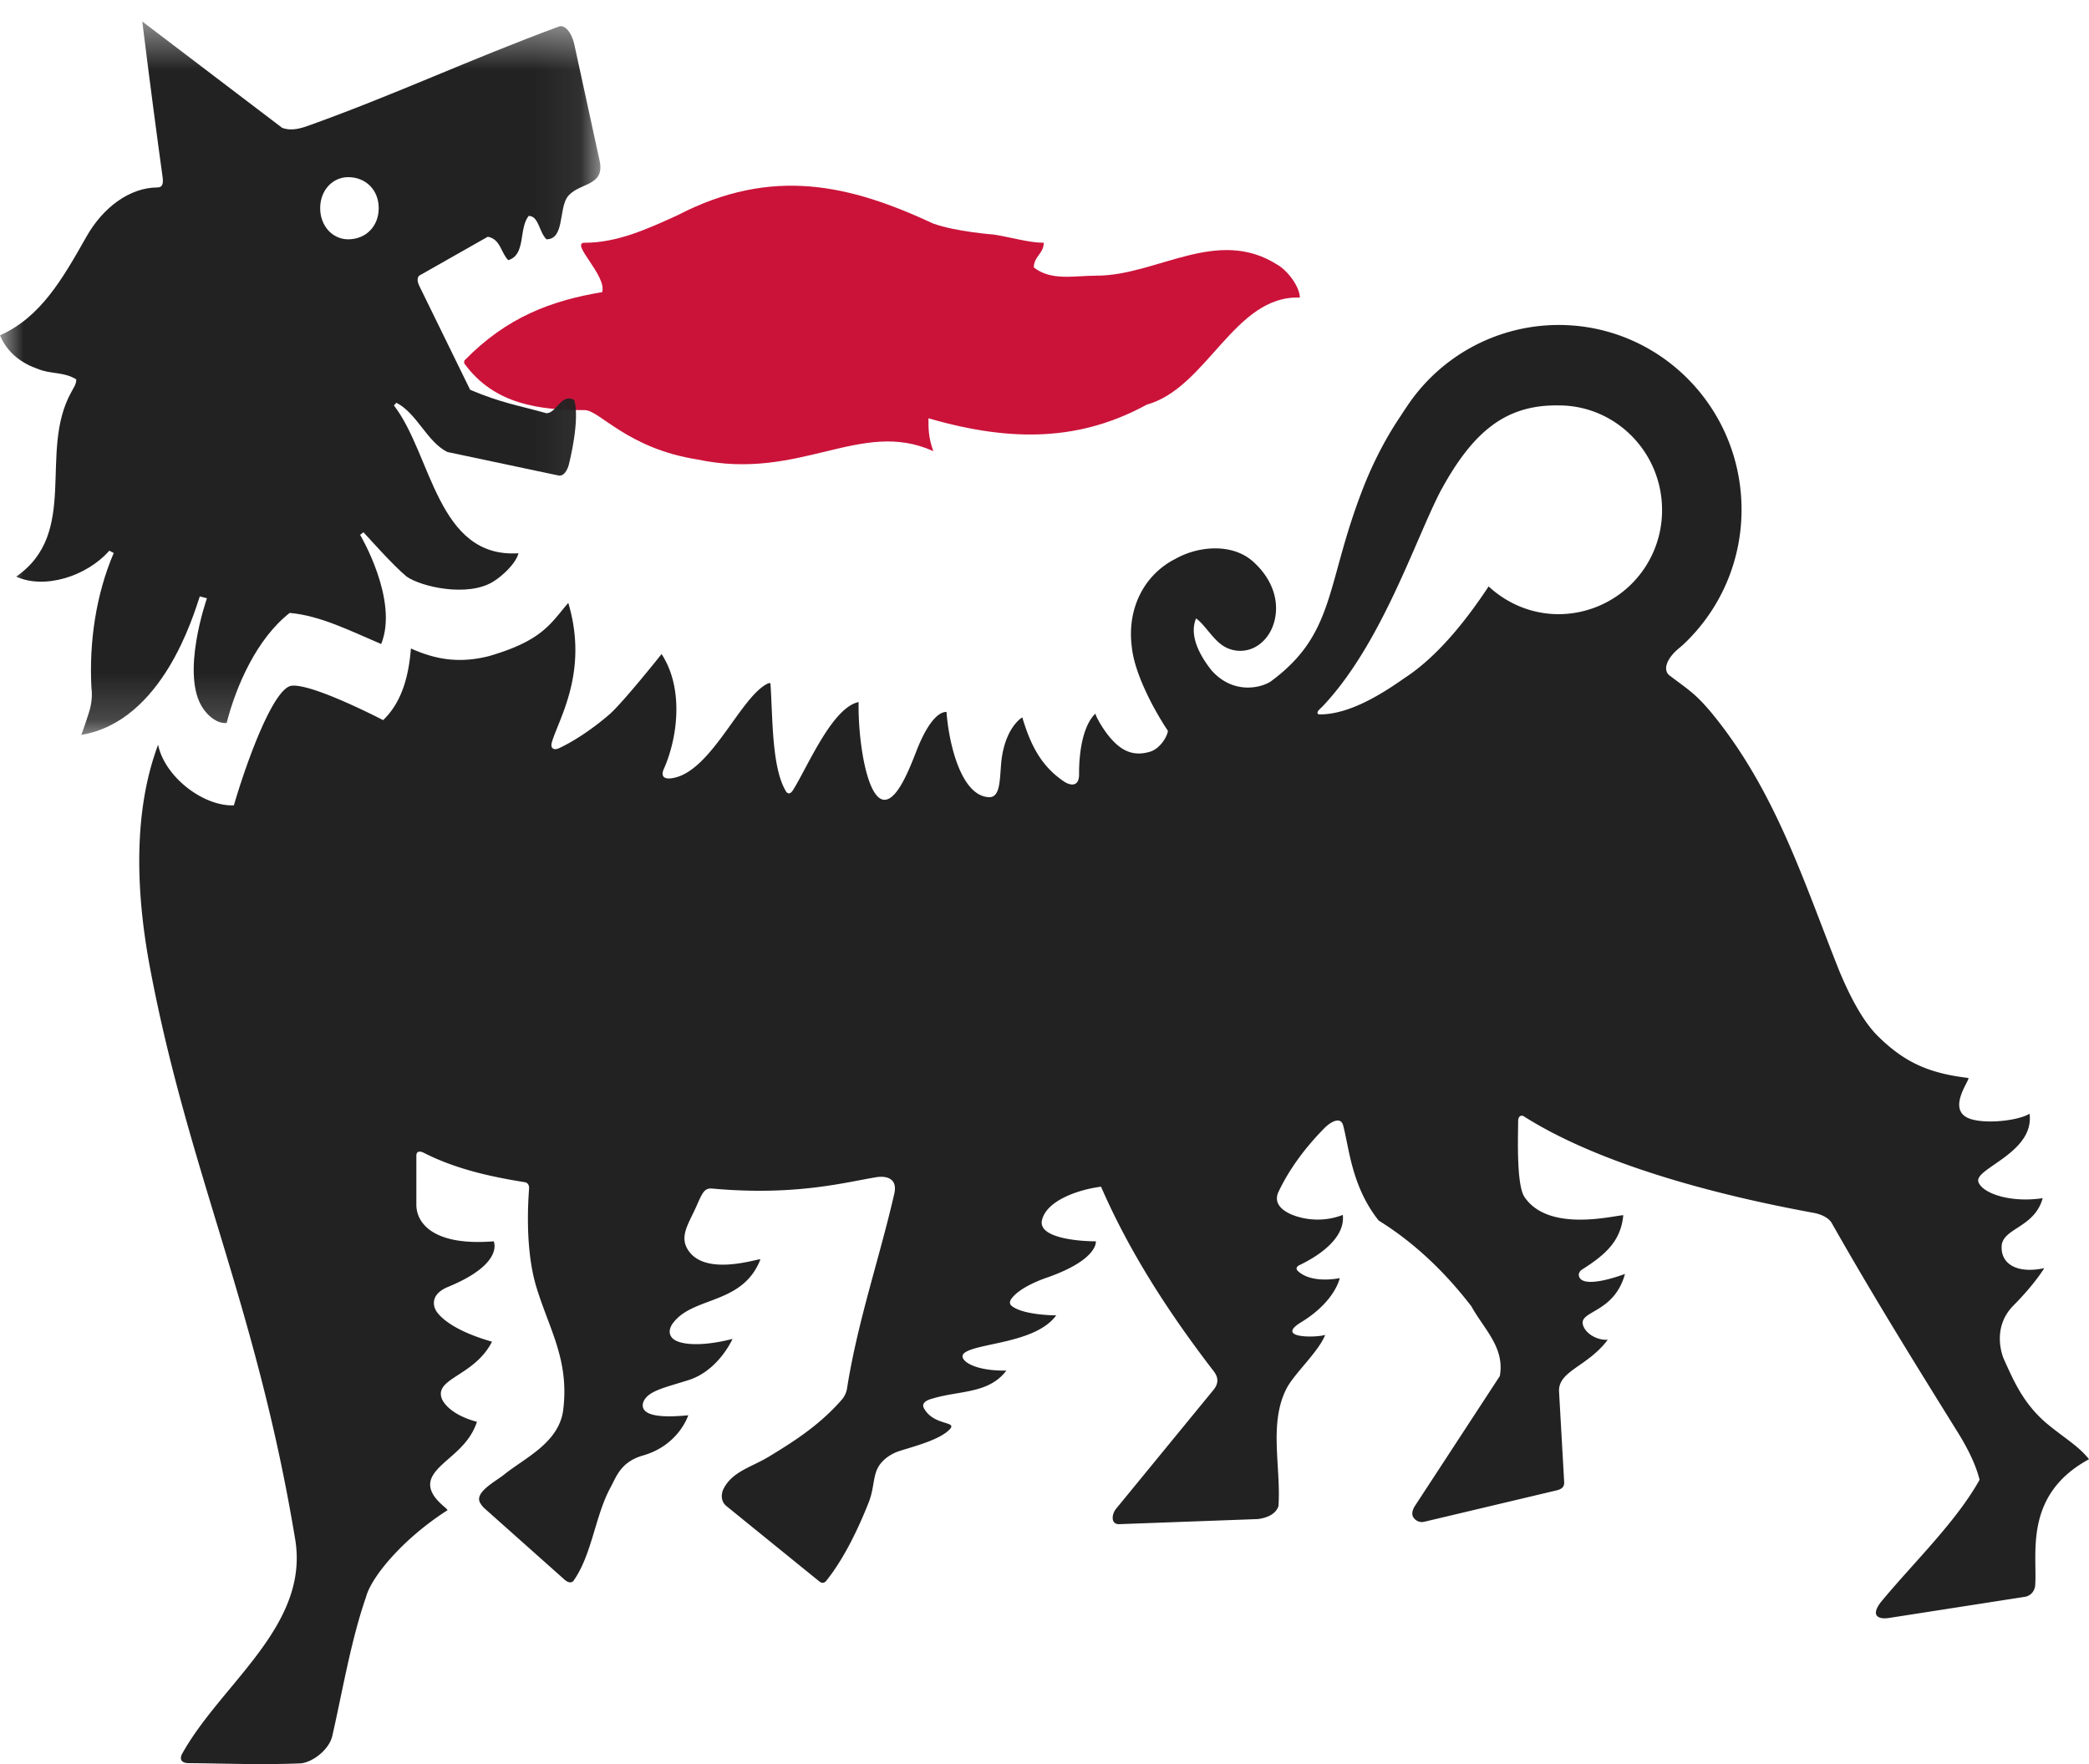
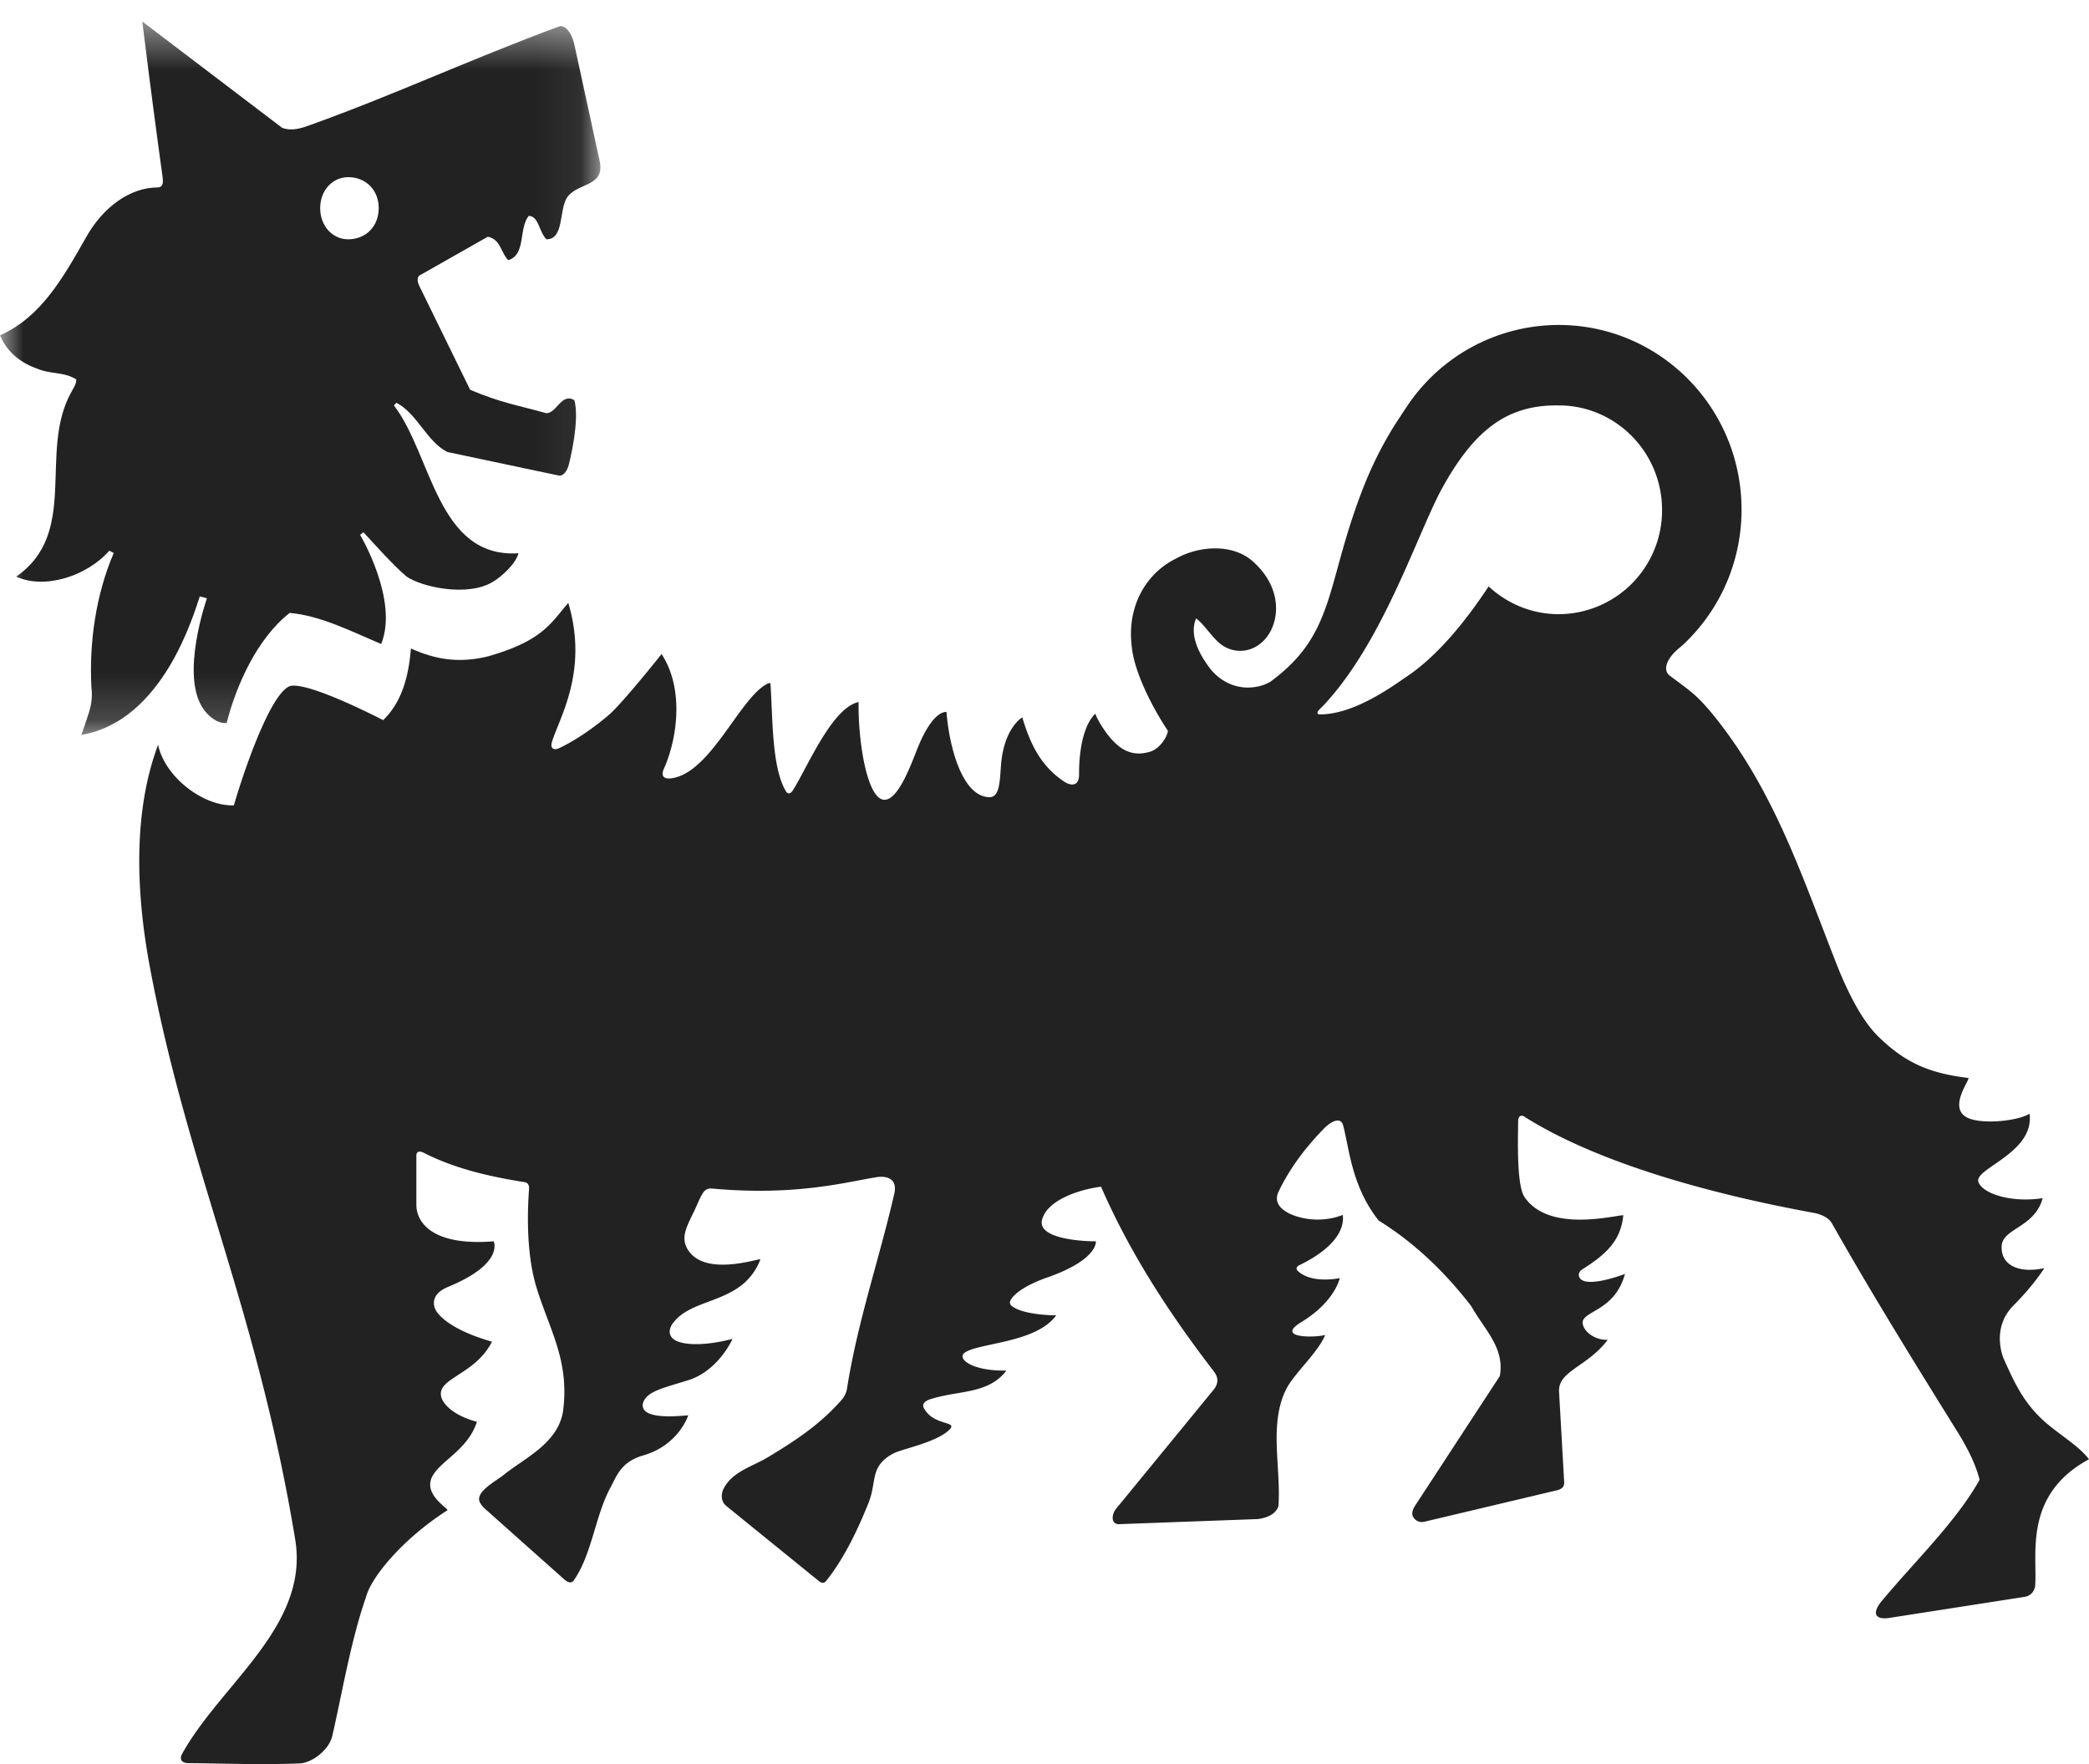
<svg xmlns="http://www.w3.org/2000/svg" xmlns:xlink="http://www.w3.org/1999/xlink" width="45" height="38" viewBox="0 0 45 38">
  <defs>
    <path id="a" d="M12.934.462H0V15.83h12.934V.462z" />
  </defs>
  <g fill="none" fill-rule="evenodd">
-     <path d="M28 6.411c0-.237-.27-.59-.486-.71-1.298-.826-2.595.237-3.894.237-.487 0-.972.119-1.35-.177 0-.238.214-.297.214-.532-.322 0-.703-.119-1.08-.177 0 0-.81-.06-1.3-.236-1.781-.828-3.457-1.243-5.51-.179-.65.296-1.296.592-2 .592-.325 0 .484.709.377 1.064-1.078.179-2.052.53-2.971 1.477v.058c.646.888 1.622 1.006 2.594 1.006.322 0 .917.827 2.432 1.064 2.217.472 3.514-.888 5.079-.18C20 9.423 20 9.246 20 9.01c1.838.534 3.298.472 4.704-.294C26.001 8.358 26.596 6.35 28 6.411" fill="#CB133A" />
    <g>
      <mask id="b" fill="#fff">
        <use xlink:href="#a" />
      </mask>
      <path d="M9.033 5.936l1.476-.837c.275.056.275.336.439.505.386-.114.22-.672.44-.953.218 0 .218.337.383.504.38 0 .27-.613.439-.893.218-.335.82-.224.71-.783L12.373.964c-.066-.299-.225-.436-.332-.393-1.967.728-3.502 1.455-5.364 2.124-.163.058-.384.14-.6.058L3.065.463c.165 1.338.329 2.57.438 3.353.02.145-.007.222-.11.222-.6 0-1.178.434-1.531 1.06C1.346 6.009.877 6.833 0 7.223c.163.393.492.615.821.726.272.113.55.056.822.223 0 .113-.056.172-.11.28-.712 1.285.184 3.02-1.184 3.969.603.278 1.513 0 2.006-.559l.095.05c-.382.892-.534 1.923-.48 2.913 0 0 .042.232-.054.522 0 0-.102.322-.164.483 1.757-.293 2.418-2.591 2.552-2.983l.154.04s-.586 1.662-.078 2.382c.112.164.31.326.502.304.207-.802.647-1.813 1.358-2.37.657.056 1.315.391 1.971.67.384-.948-.454-2.352-.454-2.352l.071-.056.11.118s.547.612.822.838c.326.224 1.314.445 1.861.11.192-.116.492-.39.547-.613-1.754.111-1.864-2.123-2.683-3.185l.054-.057c.44.224.658.84 1.096 1.06l2.392.506c.16.033.224-.226.224-.226.021-.076.241-.964.122-1.395-.274-.17-.383.28-.602.28-.603-.168-.987-.225-1.644-.505L9.033 6.16c-.083-.168 0-.224 0-.224m-.875-1.453c0 .392-.276.672-.659.672-.329 0-.602-.28-.602-.672 0-.389.273-.667.602-.667.383 0 .659.278.659.667" fill="#222" mask="url(#b)" />
    </g>
    <path d="M11.313 25.467c-.694-.112-1.465-.27-2.175-.63 0 0-.169-.097-.169.059v1.046c-.005.405.368.902 1.666.797 0 0 .237.48-.984.982-.45.186-.268.493-.268.493s.16.386 1.215.687c-.374.74-1.242.783-1.082 1.224 0 0 .104.326.758.502-.202.62-.802.84-.972 1.197-.179.385.381.68.334.71-.94.6-1.632 1.422-1.75 1.863-.33.949-.513 2.062-.727 2.993-.071.312-.445.582-.693.595-.912.035-1.604 0-2.395-.005-.262-.002-.15-.197-.15-.197.836-1.513 2.747-2.754 2.438-4.624-.831-5.02-2.3-7.922-3.128-12.314-.316-1.682-.353-3.393.175-4.803.14.688.968 1.33 1.632 1.306.277-.949.85-2.52 1.24-2.576.444-.057 1.975.74 1.975.74.443-.422.558-1.045.599-1.543.498.222 1.007.334 1.678.165 1.16-.337 1.325-.7 1.712-1.147.44 1.478-.198 2.48-.354 3.001 0 0-.024.074.004.116.011.016.049.062.161.008.417-.197.842-.52 1.074-.723.297-.259 1.124-1.3 1.124-1.3.473.72.359 1.766.054 2.464 0 0-.145.267.191.207.837-.15 1.458-1.763 2.046-2.037 0 0 .052-.024.055.006.05.72.025 1.786.324 2.3 0 0 .064.143.161-.009.31-.49.842-1.78 1.414-1.897-.015.825.176 2.065.54 2.104.313.032.6-.79.74-1.137.173-.418.394-.755.613-.755.055.728.33 1.82.919 1.837.277.007.217-.504.277-.883.109-.658.437-.836.437-.836.179.605.415 1.056.896 1.38.14.094.327.121.327-.151-.004-.59.12-1.094.352-1.31.02.088.143.29.238.418.262.351.54.525.943.401.181-.055.351-.276.381-.447-.316-.474-.723-1.246-.778-1.807-.11-.841.277-1.566.942-1.9.496-.28 1.222-.337 1.664.055.28.245.501.601.501 1.009 0 .336-.148.67-.447.836a.68.68 0 01-.732-.053c-.204-.15-.377-.45-.544-.562-.164.39.113.84.333 1.118.456.514 1.046.39 1.277.238 1.44-1.06 1.164-2.138 2.05-4.318.204-.49.457-.976.761-1.42.037-.06.074-.115.109-.166A3.927 3.927 0 0133.575 7c2.179 0 3.94 1.78 3.94 3.975a3.973 3.973 0 01-1.143 2.8c-.062.064-.129.127-.194.18-.298.244-.355.486-.213.596.446.335.555.395.887.784 1.387 1.677 1.994 3.634 2.773 5.59.2.474.479 1.052.83 1.396.598.593 1.143.802 1.942.899.067.007-.422.6-.055.835.274.176 1.099.105 1.377-.064.112.841-1.185 1.175-1.103 1.463.07.24.667.463 1.386.356-.175.643-.872.643-.884 1.04-.015.4.364.587.918.467 0 0-.2.338-.661.802-.505.507-.21 1.156-.21 1.156.207.455.422.977.958 1.415.37.303.654.462.877.743-1.43.774-1.104 2.07-1.161 2.737-.039.209-.222.227-.222.227l-2.923.455c-.24.038-.422-.052-.145-.381.71-.85 1.593-1.698 2.094-2.595-.078-.31-.234-.639-.456-1-.956-1.538-1.841-2.963-2.728-4.529-.1-.176-.39-.221-.39-.221-2.162-.395-4.649-1.062-6.256-2.087-.116-.034-.11.113-.11.113-.004.41-.035 1.381.138 1.635.524.767 1.917.397 2.127.39-.053.537-.35.83-.887 1.169 0 0-.105.063-.061.163.08.19.555.09.984-.067-.23.84-.974.788-.908 1.085.04.18.282.346.537.333-.43.574-1.05.663-1.05 1.097l.112 1.983s0 .06-.03.095c-.045.053-.138.07-.138.07l-2.846.675a.216.216 0 01-.231-.09c-.075-.1.029-.25.029-.25l1.829-2.798c.111-.614-.335-1.002-.613-1.504-.607-.788-1.274-1.399-1.996-1.846-.593-.746-.638-1.591-.767-2.053-.048-.176-.23-.1-.387.046-.387.39-.757.864-1.005 1.39-.123.263.108.453.455.545.208.056.558.096.931-.05.057.522-.565.905-.926 1.078 0 0-.126.051-.04.132.215.204.61.206.9.152 0 0-.097.502-.83.949-.595.362.377.332.516.272-.139.367-.675.839-.84 1.172-.376.754-.109 1.678-.166 2.517-.054.167-.232.252-.442.28l-2.996.11c-.177 0-.158-.215-.056-.337l2.106-2.57c.163-.217.007-.366-.061-.458-.937-1.225-1.766-2.509-2.373-3.904-.445.054-1.17.282-1.272.72-.09.38.77.456 1.16.456 0 0 .06.391-1.048.78 0 0-.6.194-.78.472 0 0-.063.084.022.145.241.185.86.198.952.198-.443.612-1.73.59-1.987.818-.131.117.156.382.913.372-.38.505-1.025.427-1.598.605 0 0-.256.055-.179.202.206.383.714.279.566.448-.2.229-.77.375-1.078.473-.258.08-.386.237-.386.237-.218.227-.147.512-.29.874-.223.563-.527 1.204-.911 1.685 0 0-.06.095-.157.014l-1.997-1.62c-.166-.137-.074-.346-.074-.346.187-.399.6-.483.99-.719.533-.324 1.086-.674 1.564-1.221a.487.487 0 00.117-.24c.23-1.46.699-2.802 1.023-4.219.085-.437-.396-.338-.396-.338-.66.107-1.736.406-3.525.244-.16-.014-.204.056-.34.369-.172.393-.398.675-.16.99.409.543 1.552.12 1.532.169-.381.975-1.44.79-1.875 1.361 0 0-.154.176-.028.324.122.144.58.21 1.304.025 0 0-.302.688-.956.89-.54.17-.885.236-.971.485-.048.193.123.354.973.27 0 0-.2.644-.973.866-.478.137-.57.445-.706.698-.327.604-.394 1.437-.794 2.003 0 0-.064.088-.195-.029l-1.71-1.523c-.066-.057-.095-.112-.095-.112-.163-.234.324-.477.51-.628.444-.359 1.18-.681 1.27-1.393.13-1.069-.291-1.712-.573-2.625-.202-.653-.212-1.482-.163-2.136.01-.124-.084-.14-.084-.14m17.1-10.175c-.038.04-.054.095.016.097.606 0 1.27-.39 1.826-.783.709-.46 1.33-1.244 1.812-1.974.4.37.929.598 1.512.598a2.235 2.235 0 002.224-2.245c0-1.24-.995-2.252-2.224-2.252a3.452 3.452 0 00-.219.004c-.998.055-1.665.617-2.33 1.844-.551 1.063-1.272 3.3-2.545 4.641 0 0-.03.027-.072.07" fill="#222" />
  </g>
</svg>